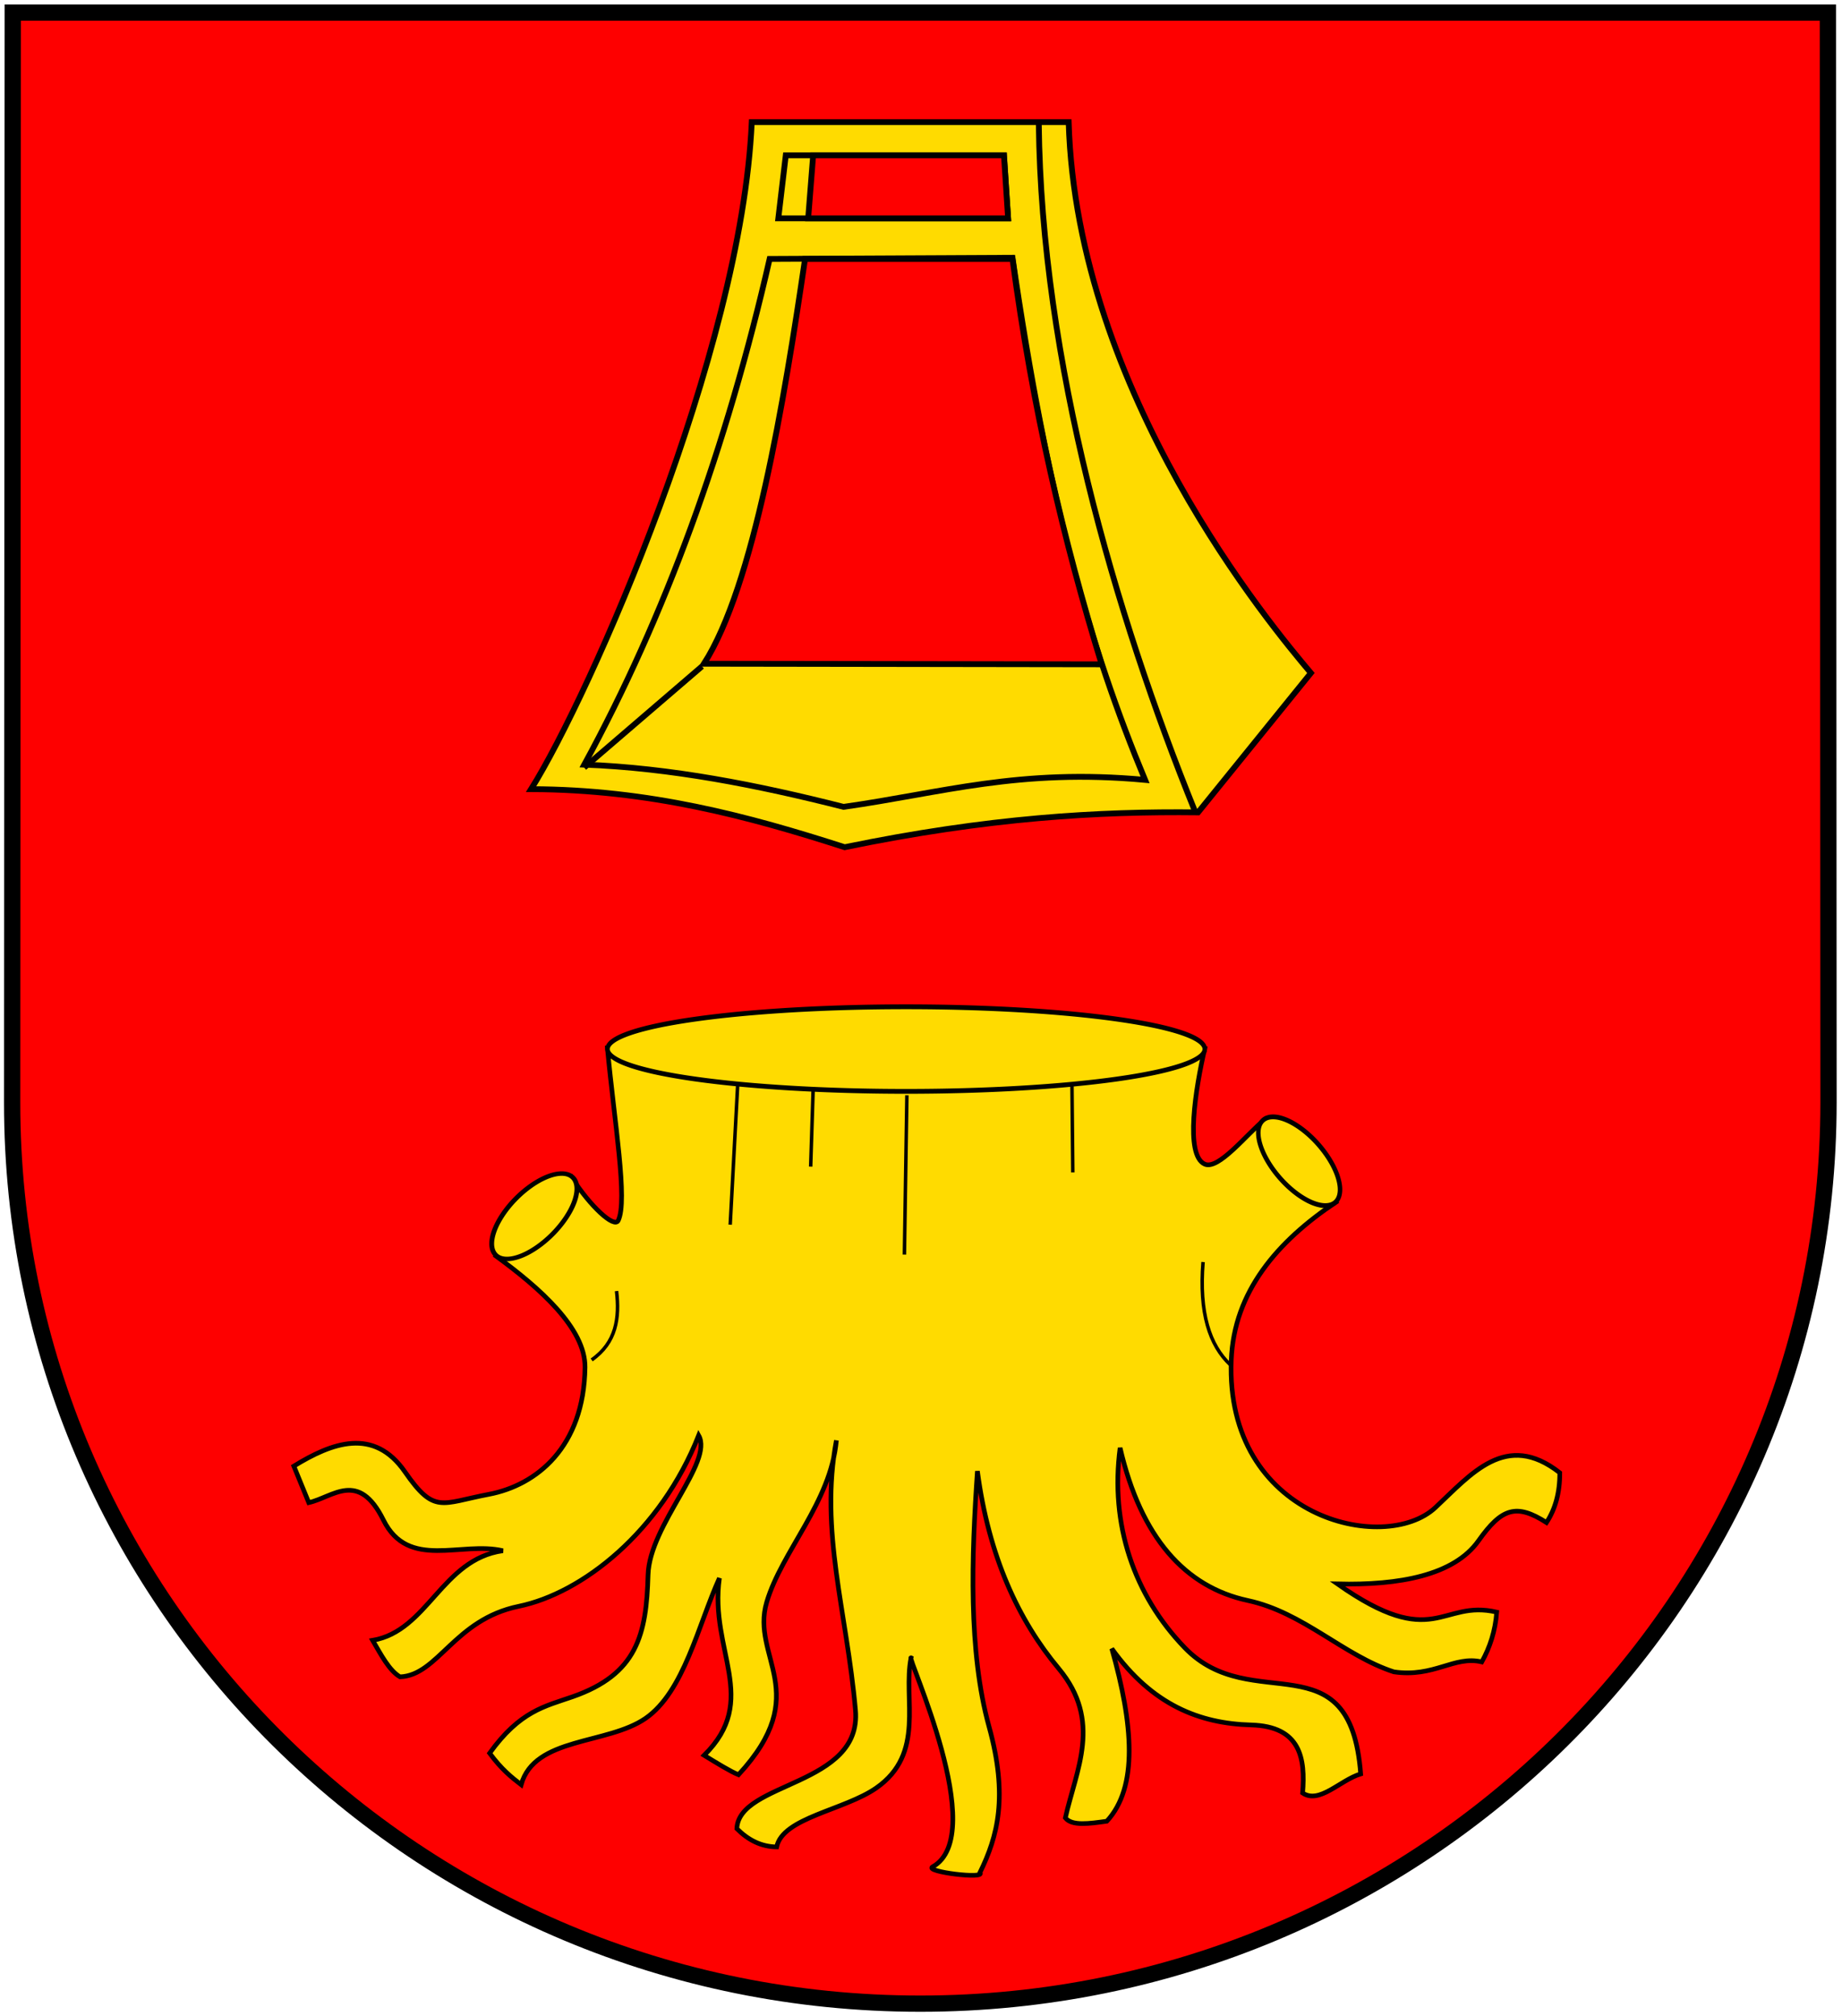
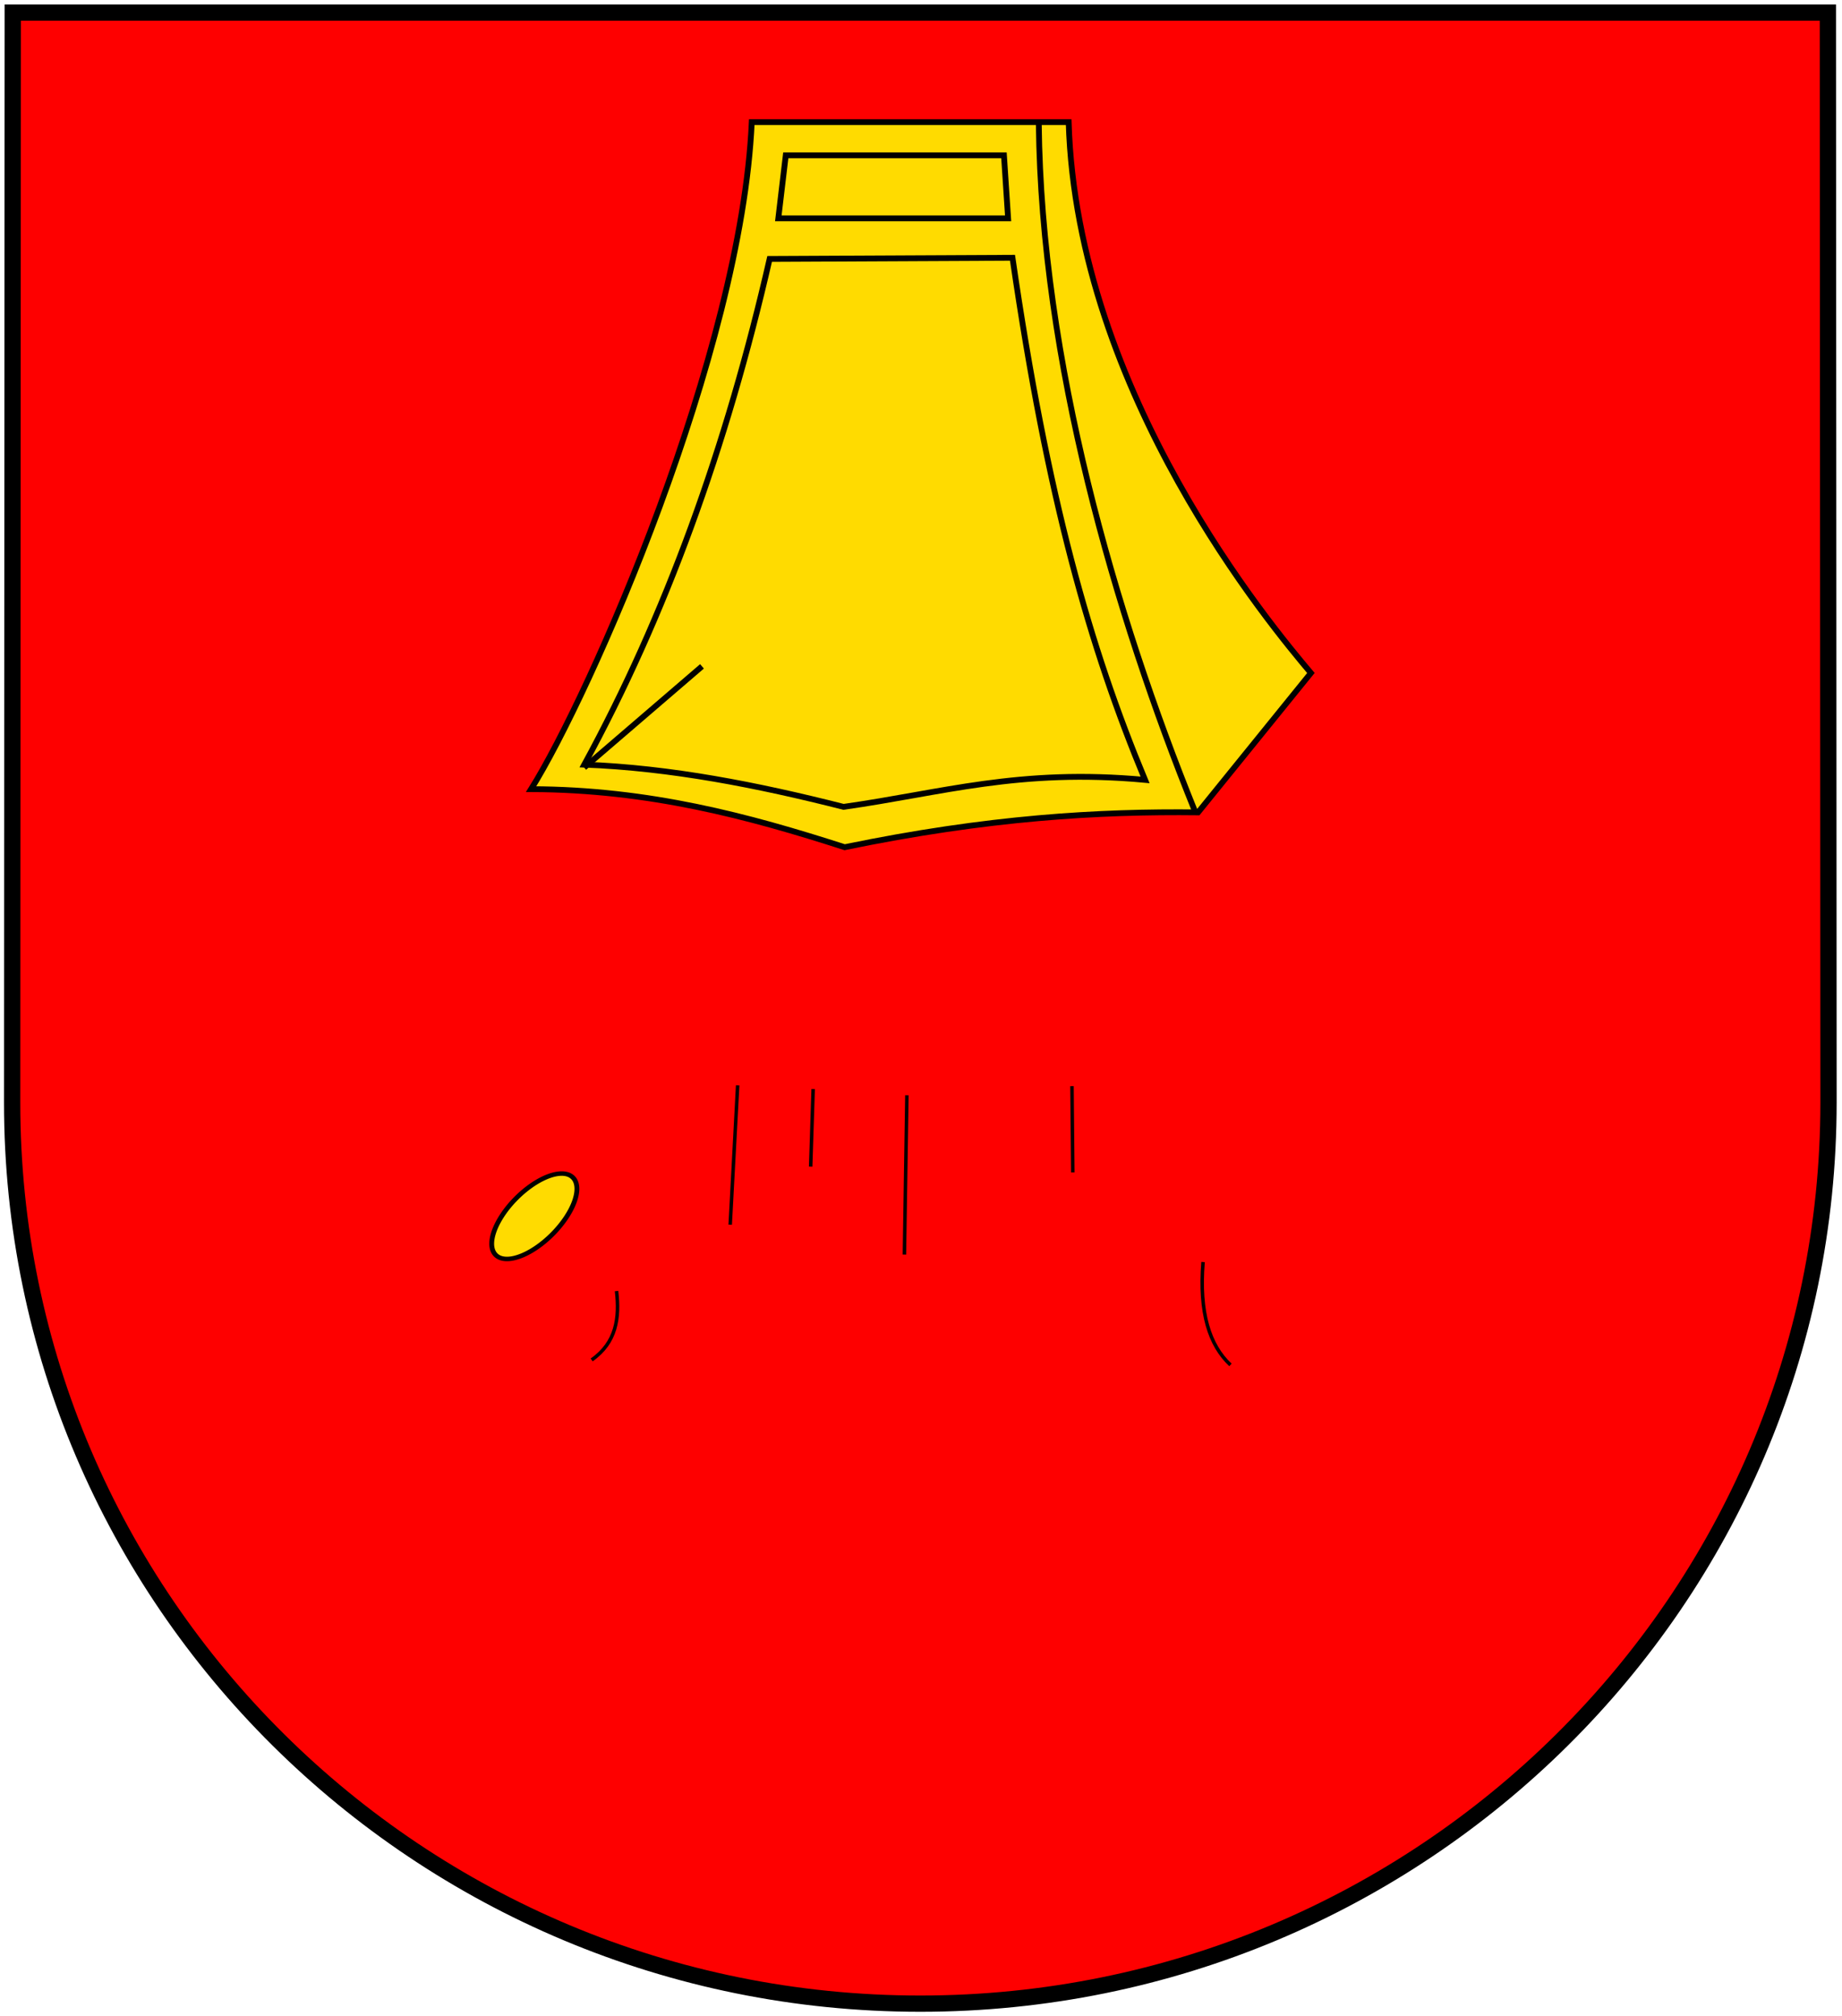
<svg xmlns="http://www.w3.org/2000/svg" version="1.0" width="793" height="868" id="svg2">
  <defs id="defs4" />
  <g transform="translate(13.643,-64.076)" id="layer2" style="display:inline">
    <path d="M -8.413,538.652 L -8.153,69.505 L 773.276,69.505 L 773.553,538.652 C 773.545,752.759 598.384,926.621 382.561,926.621 C 166.738,926.621 -8.531,752.874 -8.413,538.652 z" id="path3282" style="fill:#fe0000;fill-opacity:1;stroke:#000000;stroke-width:7;stroke-miterlimit:4;stroke-dasharray:none;stroke-opacity:1" />
  </g>
  <g transform="translate(13.643,-64.076)" id="layer3" style="display:inline">
-     <path d="M 247.857,515.219 C 250.842,547.166 256.709,580.909 252.5,589.505 C 250.829,592.919 240.444,583.426 232.5,570.934 L 200,604.862 C 218.469,618.36 238.429,635.826 238.214,652.719 C 237.777,687.112 217.283,703.481 196.786,707.362 C 176.289,711.243 173.408,716.053 160.714,697.719 C 147.275,678.309 129.152,685.186 112.857,695.219 L 119.286,710.934 C 129.697,708.619 140.674,696.759 151.429,718.434 C 162.183,740.108 184.957,727.414 202.857,731.648 C 176.481,735.344 170.589,766.172 146.786,770.219 C 150.446,776.529 153.994,783.293 158.571,785.934 C 174.984,785.28 181.9,761.282 209.643,755.576 C 237.043,749.942 270.766,723.453 287.143,682.005 C 293.634,693.532 265.949,720.65 265.357,742.005 C 264.642,767.84 260.664,784.816 232.857,794.505 C 220.991,798.64 210.238,800.584 197.143,818.791 C 202.278,825.759 206.512,829.124 210.714,832.362 C 216.497,811.693 247.745,815.231 264.286,803.791 C 280.807,792.364 286.92,763.689 296.071,743.434 C 291.63,774.657 313.772,795.768 289.495,819.714 C 295.025,823.101 300.647,826.58 304.286,828.076 C 336.833,792.862 309.391,777.632 316.429,753.791 C 322.912,731.826 344.036,710.822 346.429,684.148 C 339.11,723.296 350.866,757.674 354.643,800.219 C 357.557,833.048 304.448,830.977 303.571,851.291 C 308.394,856.139 313.988,859.058 320.714,859.148 C 323.326,846.526 349.798,843.364 363.571,833.791 C 384.944,818.936 375.001,795.505 378.571,777.719 C 376.354,776.568 412.647,853.968 387.857,867.719 C 384.05,869.831 411.064,873.16 408.214,870.219 C 415.906,854.586 420.436,837.356 412.143,807.362 C 403.173,774.921 404.624,734.029 407.143,697.362 C 412.045,734.392 424.882,761.659 442.143,782.362 C 461.025,805.01 449.634,825.89 445,846.648 C 447.831,850.245 455.386,849.119 462.857,848.076 C 476.401,833.471 474.236,806.43 465,773.791 C 482.43,798.109 502.844,806.042 525,806.648 C 546.398,807.233 548.349,821.163 547.143,835.934 C 554.39,840.823 563.207,830.433 572.143,827.719 C 567.687,768.707 525.346,803.386 496.429,773.434 C 474.466,750.686 464.205,720.245 468.571,687.362 C 477.52,726.041 496.63,747.301 523.571,753.076 C 547.442,758.193 564.765,776.761 586.429,783.791 C 603.792,786.342 612.392,776.653 624.286,779.505 C 627.767,773.255 630.087,766.23 630.714,758.076 C 606.588,752.456 604.029,775.353 562.143,745.934 C 588.689,746.577 612.298,742.261 622.857,727.362 C 632.855,713.256 639.146,711.206 652.143,719.505 C 655.898,713.75 657.911,706.688 657.857,698.076 C 634.705,679.913 619.62,698.785 604.286,713.076 C 582.368,733.504 513.73,717.599 516.429,649.505 C 517.591,620.162 536.205,598.489 561.429,581.648 L 530.949,545.872 C 522.847,552.577 510.903,567.852 505,565.219 C 496.377,561.374 501.092,532.413 505,515.576 L 247.857,515.219 z" id="path3248" style="fill:#ffdb00;fill-opacity:1;fill-rule:evenodd;stroke:#000000;stroke-width:2;stroke-linecap:butt;stroke-linejoin:miter;stroke-miterlimit:4;stroke-dasharray:none;stroke-opacity:1" />
-     <path d="M 507.143,514.505 A 130,17.143 0 1 1 247.143,514.505 A 130,17.143 0 1 1 507.143,514.505 z" transform="matrix(0.989,0,0,1.062,3.466,-30.714)" id="path3240" style="opacity:1;fill:#ffdb00;fill-opacity:1;stroke:#000000;stroke-width:1.952;stroke-miterlimit:4;stroke-dasharray:none;stroke-opacity:1" />
    <path d="M 240.714,589.148 A 25.357,11.786 0 1 1 190,589.148 A 25.357,11.786 0 1 1 240.714,589.148 z" transform="matrix(0.641,-0.67,0.721,0.596,-346.436,380.817)" id="path3242" style="opacity:1;fill:#ffdb00;fill-opacity:1;stroke:#000000;stroke-width:2.15;stroke-miterlimit:4;stroke-dasharray:none;stroke-opacity:1" />
-     <path d="M 240.714,589.148 A 25.357,11.786 0 1 1 190,589.148 A 25.357,11.786 0 1 1 240.714,589.148 z" transform="matrix(0.626,0.684,-0.643,0.679,789.67,16.642)" id="path3244" style="opacity:1;fill:#ffdb00;fill-opacity:1;stroke:#000000;stroke-width:2.15;stroke-miterlimit:4;stroke-dasharray:none;stroke-opacity:1;display:inline" />
    <path d="M 303.929,531.291 L 300.714,591.291" id="path3270" style="fill:none;fill-rule:evenodd;stroke:#000000;stroke-width:1.5;stroke-linecap:butt;stroke-linejoin:miter;stroke-miterlimit:4;stroke-dasharray:none;stroke-opacity:1" />
    <path d="M 336.429,532.903 L 335.357,566.291" id="path3272" style="fill:none;fill-rule:evenodd;stroke:#000000;stroke-width:1.5;stroke-linecap:butt;stroke-linejoin:miter;stroke-miterlimit:4;stroke-dasharray:none;stroke-opacity:1" />
    <path d="M 376.786,535.576 L 375.714,604.148" id="path3274" style="fill:none;fill-rule:evenodd;stroke:#000000;stroke-width:1.5;stroke-linecap:butt;stroke-linejoin:miter;stroke-miterlimit:4;stroke-dasharray:none;stroke-opacity:1" />
    <path d="M 447.857,531.648 L 448.214,568.791" id="path3276" style="fill:none;fill-rule:evenodd;stroke:#000000;stroke-width:1.5;stroke-linecap:butt;stroke-linejoin:miter;stroke-miterlimit:4;stroke-dasharray:none;stroke-opacity:1" />
    <path d="M 241.071,649.505 C 251.765,641.998 253.126,631.38 251.786,619.862" id="path3278" style="fill:none;fill-rule:evenodd;stroke:#000000;stroke-width:1.5;stroke-linecap:butt;stroke-linejoin:miter;stroke-miterlimit:4;stroke-dasharray:none;stroke-opacity:1" />
    <path d="M 516.071,651.648 C 507.075,643.221 502.515,629.248 504.286,607.362" id="path3280" style="fill:none;fill-rule:evenodd;stroke:#000000;stroke-width:1.5;stroke-linecap:butt;stroke-linejoin:miter;stroke-miterlimit:4;stroke-dasharray:none;stroke-opacity:1" />
  </g>
  <g transform="translate(13.643,-64.076)" id="layer4" style="display:inline">
    <path d="M 310,116.648 L 446.429,116.648 C 449.925,233.663 534.04,334.017 550.714,353.791 L 502.143,413.791 C 459.255,413.312 411.814,416.021 350,428.791 C 308.582,415.443 265.825,403.968 215,403.791 C 240.239,363.553 305.543,215.912 310,116.648 z" id="path2456" style="fill:#ffdb00;fill-opacity:1;fill-rule:evenodd;stroke:#000000;stroke-width:2.5;stroke-linecap:butt;stroke-linejoin:miter;stroke-miterlimit:4;stroke-dasharray:none;stroke-opacity:1" />
    <path d="M 324.643,130.934 L 418.571,130.934 L 420.357,158.076 L 321.429,158.076 L 324.643,130.934 z" id="path3228" style="fill:none;fill-rule:evenodd;stroke:#000000;stroke-width:2.5;stroke-linecap:butt;stroke-linejoin:miter;stroke-miterlimit:4;stroke-dasharray:none;stroke-opacity:1" />
    <path d="M 422.244,175.045 L 317.693,175.55 C 299.116,256.805 272.63,329.492 237.891,393.238 C 275.098,394.653 312.305,401.966 349.513,411.42 C 391.757,405.466 425.107,394.762 479.317,399.804 C 455.63,342.813 437.387,279.369 422.244,175.045 z" id="path3230" style="fill:none;fill-rule:evenodd;stroke:#000000;stroke-width:2.5;stroke-linecap:butt;stroke-linejoin:miter;stroke-miterlimit:4;stroke-dasharray:none;stroke-opacity:1" />
-     <path d="M 332.932,175.55 C 323.991,236.593 310.821,316.392 289.409,349.801 L 460.63,350.054 C 444.405,297.344 430.784,239.915 422.244,175.55 L 332.932,175.55 z" id="path3232" style="fill:#fe0000;fill-opacity:1;fill-rule:evenodd;stroke:#000000;stroke-width:2.5;stroke-linecap:butt;stroke-linejoin:miter;stroke-miterlimit:4;stroke-dasharray:none;stroke-opacity:1" />
-     <path d="M 336.429,130.934 L 334.286,158.076 L 420.357,158.076 L 418.571,130.934 L 336.429,130.934 z" id="path3234" style="fill:#fe0000;fill-opacity:1;fill-rule:evenodd;stroke:#000000;stroke-width:2.5;stroke-linecap:butt;stroke-linejoin:miter;stroke-miterlimit:4;stroke-dasharray:none;stroke-opacity:1" />
    <path d="M 288.571,350.934 L 237.857,394.505" id="path3236" style="fill:none;fill-rule:evenodd;stroke:#000000;stroke-width:2.5;stroke-linecap:butt;stroke-linejoin:miter;stroke-miterlimit:4;stroke-dasharray:none;stroke-opacity:1" />
    <path d="M 433.571,117.362 C 434.664,219.311 466.418,328.45 500.714,413.076" id="path3238" style="fill:none;fill-rule:evenodd;stroke:#000000;stroke-width:2.5;stroke-linecap:butt;stroke-linejoin:miter;stroke-miterlimit:4;stroke-dasharray:none;stroke-opacity:1" />
  </g>
</svg>